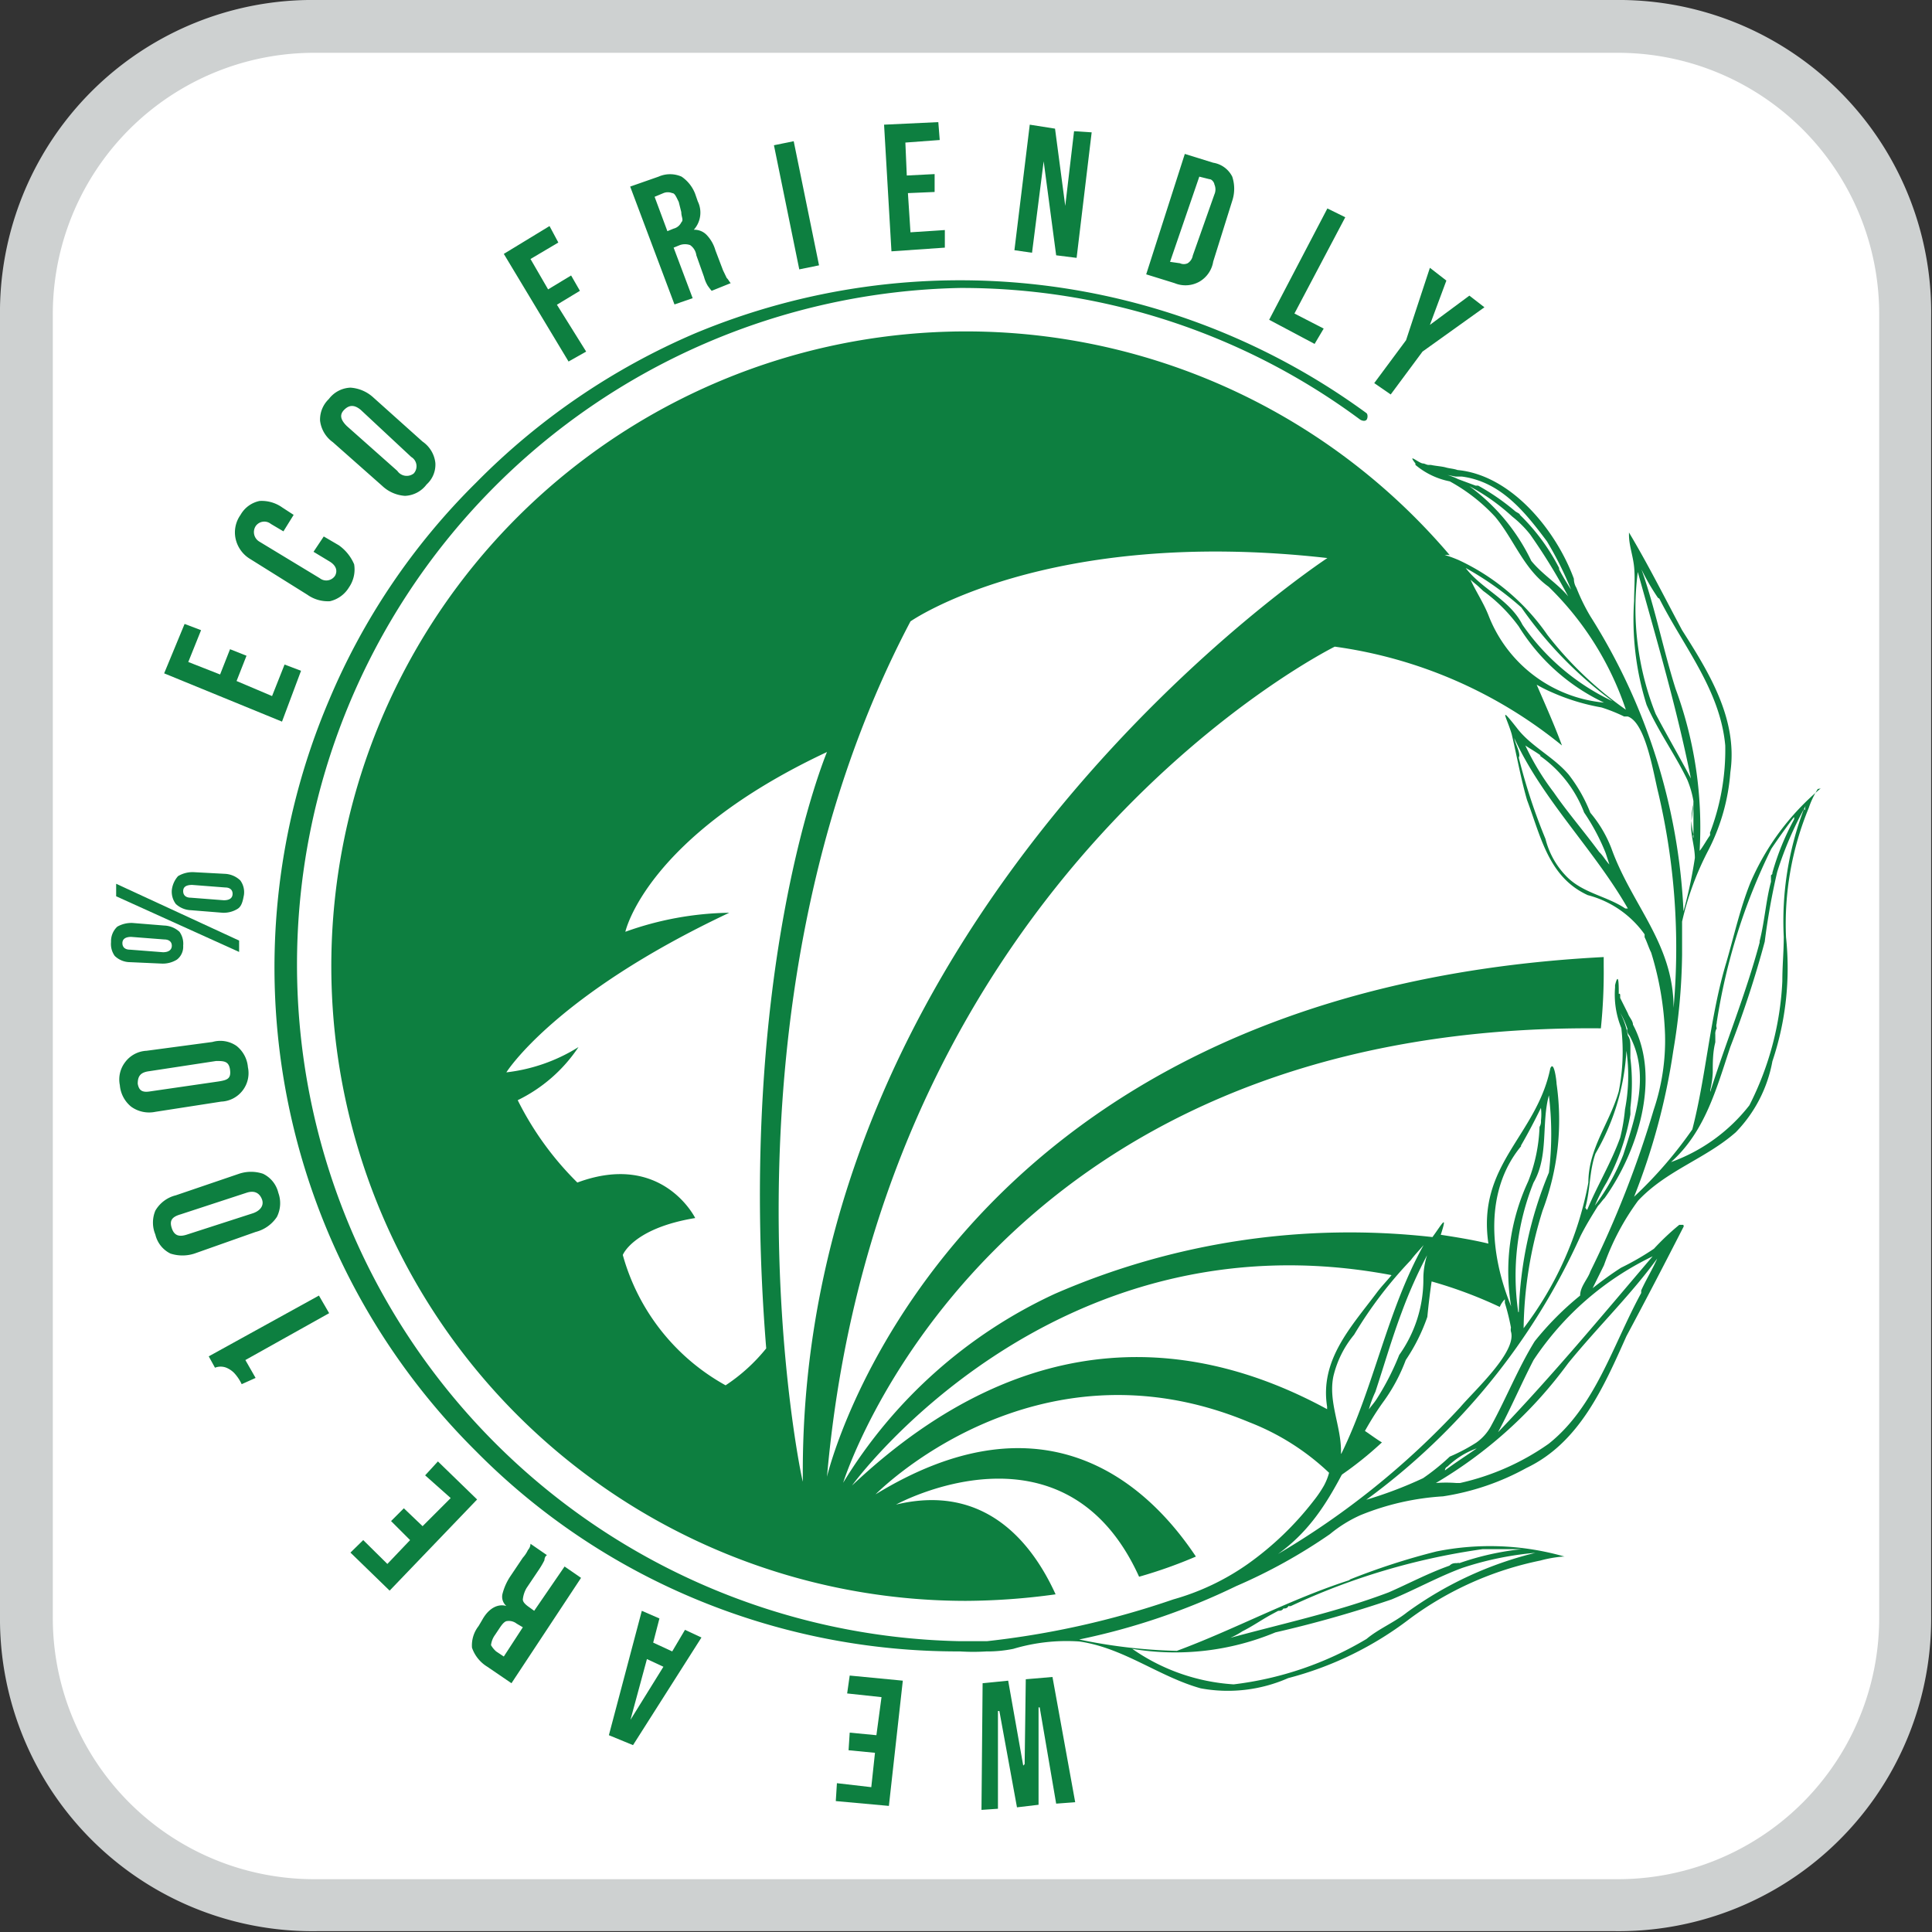
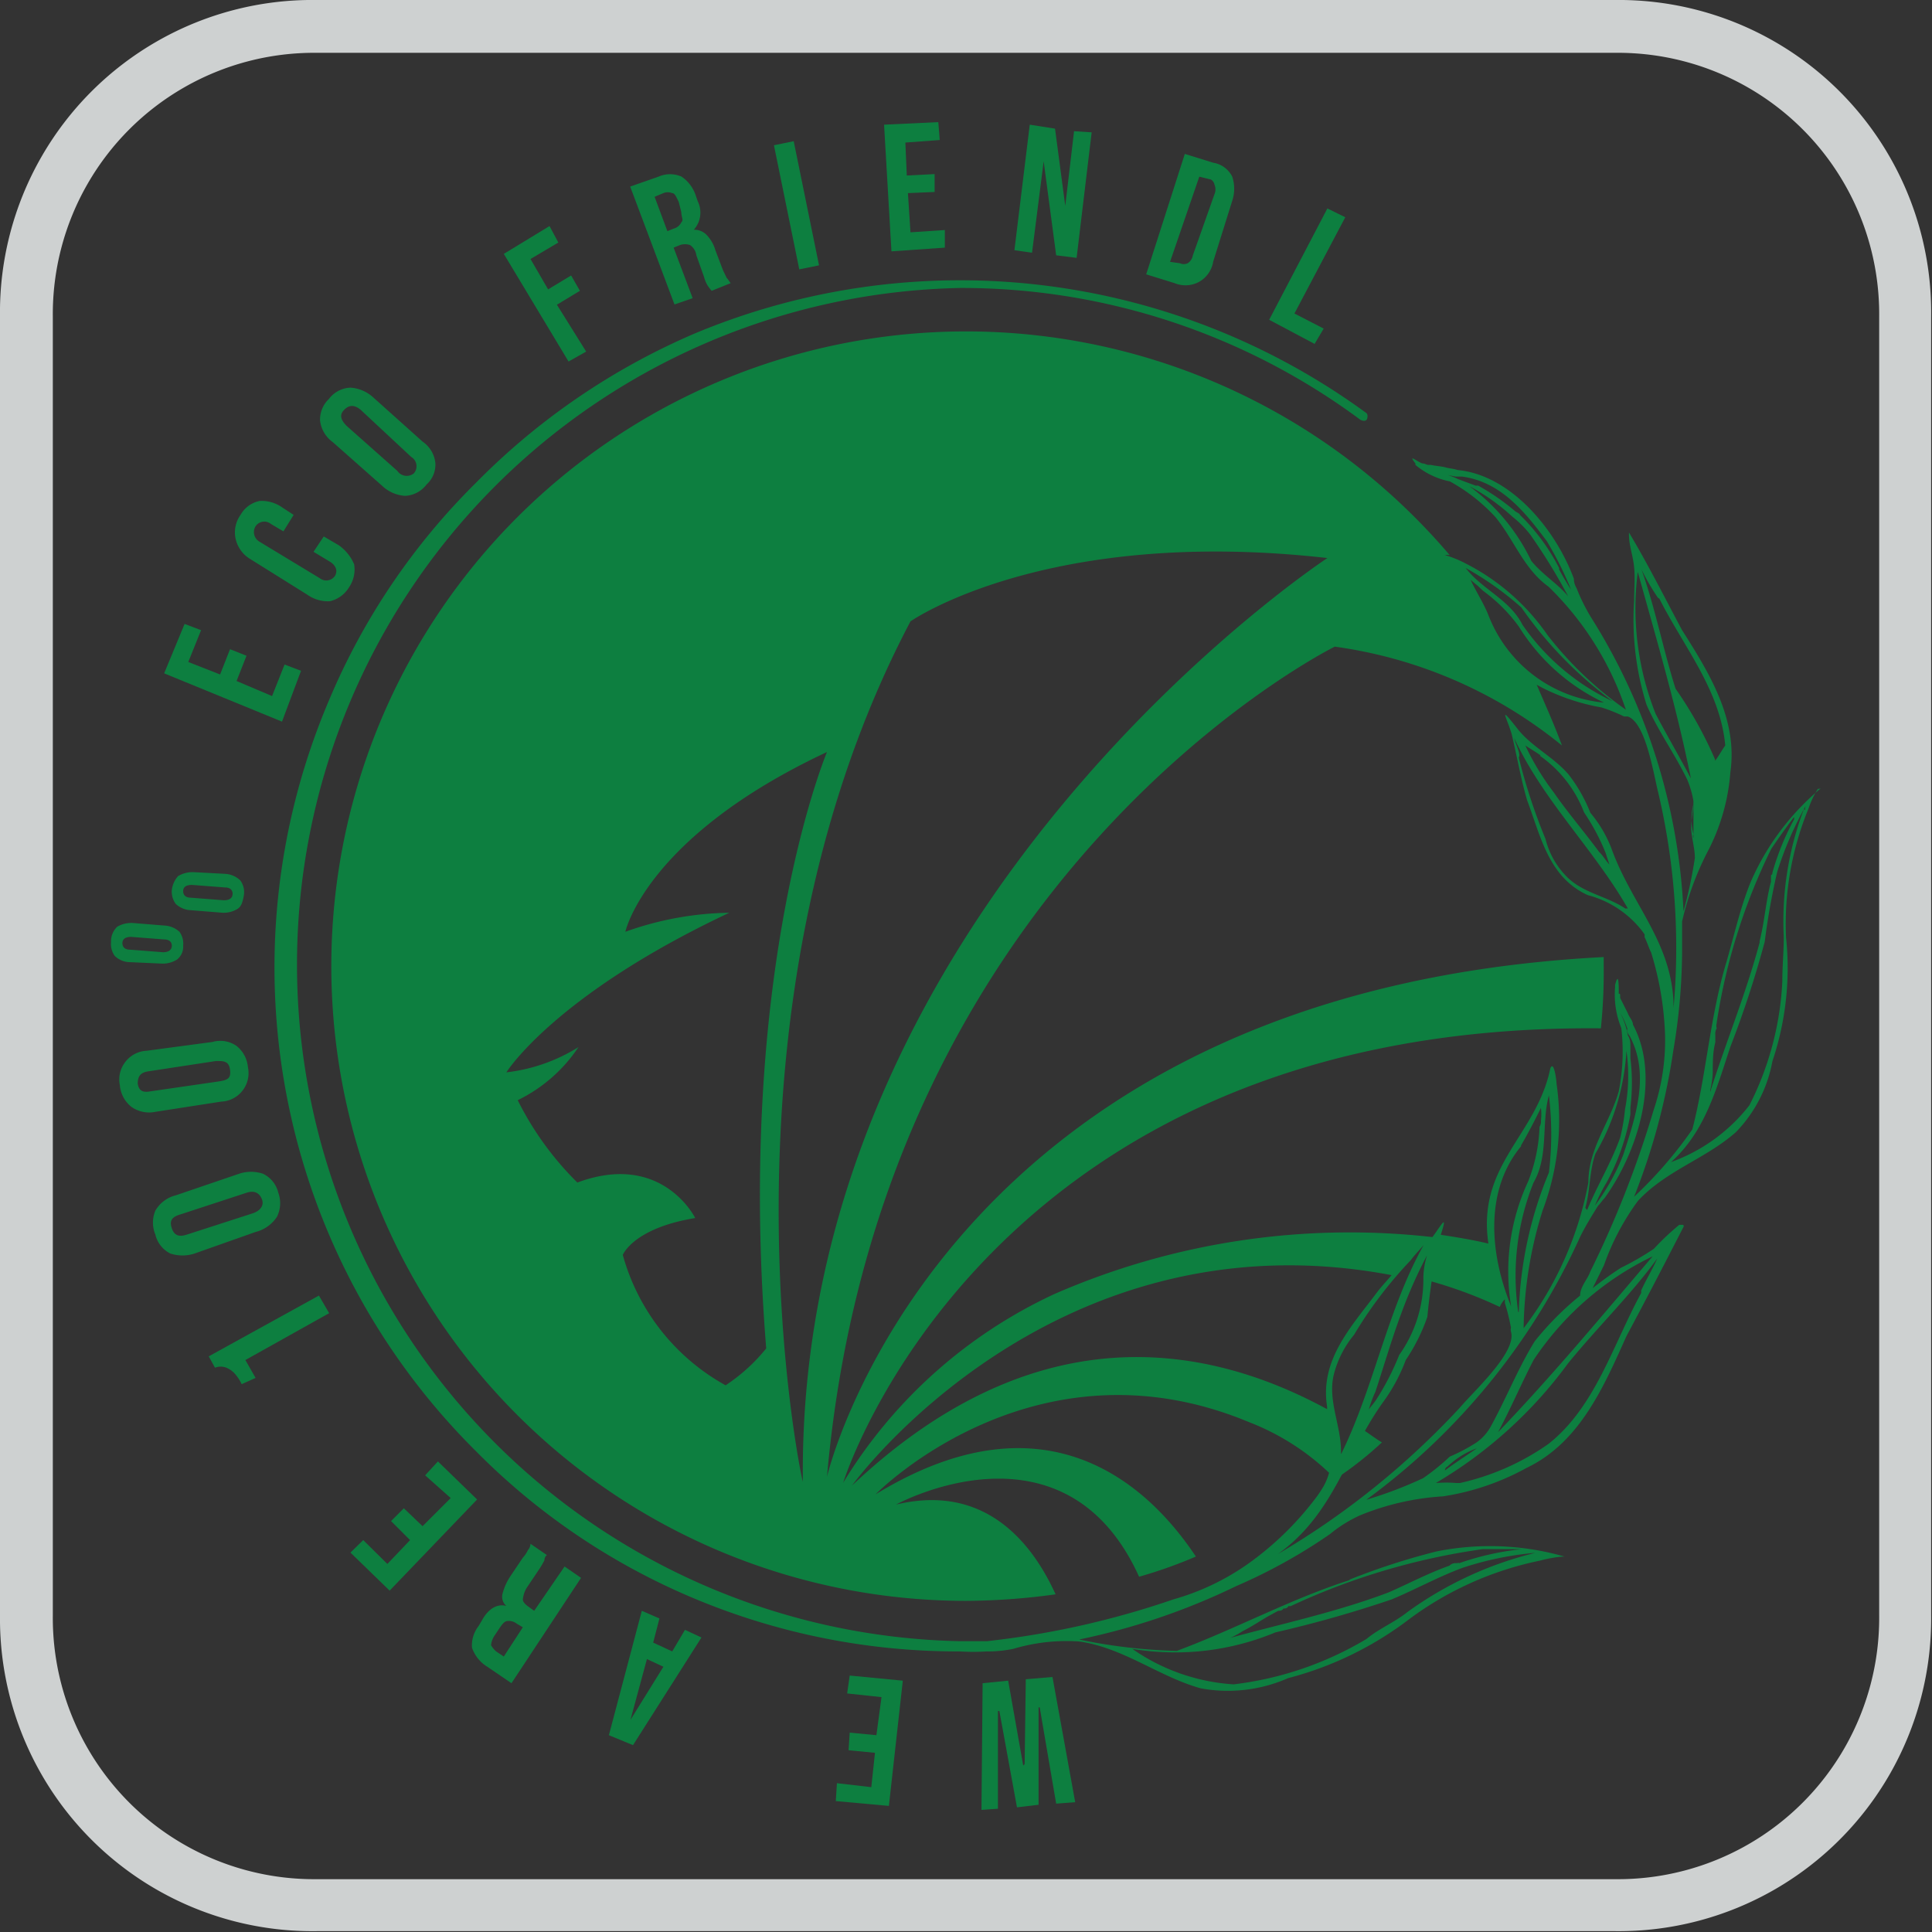
<svg xmlns="http://www.w3.org/2000/svg" viewBox="0 0 68.03 68.03">
  <rect x="0" y="0" width="68.03" height="68.03" fill="#333333" stroke="none" />
  <defs>
    <style>.cls-1{fill:#fff;}.cls-2{fill:#ced1d1;}.cls-3{fill:#0d7f40;}</style>
  </defs>
  <g id="Layer_2" data-name="Layer 2">
    <g id="Capa_1" data-name="Capa 1">
-       <path class="cls-1" d="M11.15,67.29H56.88A10.39,10.39,0,0,0,67.29,56.88V11.15A10.4,10.4,0,0,0,56.88.74H11.15A10.65,10.65,0,0,0,.74,11.15V56.88A10.4,10.4,0,0,0,11.15,67.29" />
      <path class="cls-2" d="M56.88,68H11.15A11,11,0,0,1,0,56.88V11.15A11,11,0,0,1,11.15,0H56.88A11,11,0,0,1,68,11.15V56.88A11,11,0,0,1,56.88,68ZM11.15,1.86a9.2,9.2,0,0,0-9.29,9.29V56.88a9.2,9.2,0,0,0,9.29,9.29H56.88a9.2,9.2,0,0,0,9.29-9.29V11.15a9.2,9.2,0,0,0-9.29-9.29Z" />
      <path class="cls-3" d="M53.3,18Z" />
      <path class="cls-3" d="M51.65,17Z" />
-       <path class="cls-3" d="M53.74,28.26Z" />
      <path class="cls-3" d="M62.62,30.76v0Z" />
      <polygon class="cls-3" points="62.44 29.96 62.44 29.96 62.44 29.91 62.44 29.96" />
-       <path class="cls-3" d="M64.1,27.77h0a8.91,8.91,0,0,0-2.46,3.3h0c-.36.89-.58,1.88-.85,2.81h0c-.58,1.92-.71,4-1.2,5.89a14.84,14.84,0,0,1-2.05,2.37l0,0A23,23,0,0,0,58.92,37h0a21.47,21.47,0,0,0,.31-3.39h0V32.45a10.34,10.34,0,0,1,.94-2.54,7.16,7.16,0,0,0,.76-2.72c.27-1.87-.76-3.52-1.7-5-.62-1.16-1.2-2.32-1.87-3.44,0,0,0,0,0,0s0,0,0,.09h0v0h0c0,.36.14.72.18,1.12s0,.8,0,1.2a10,10,0,0,0,.44,3.66h0v0h0c.41.93,1,1.74,1.43,2.63a3.38,3.38,0,0,1,.22.76h0c0,.31-.08.62-.08.93s.13.72.13,1.07a15.75,15.75,0,0,1-.4,1.88A21.27,21.27,0,0,0,56,21.7h0a6.85,6.85,0,0,1-.49-1,.61.61,0,0,1-.09-.32c-.62-1.69-2.19-3.65-4.1-3.83-.14-.05-.27-.05-.41-.09s-.35-.05-.53-.09h-.09c-.05,0-.13-.05-.18-.05h0c-.14,0-.58-.4-.27,0h0v.05h0l0,0h0a2.68,2.68,0,0,0,1.21.58,6.28,6.28,0,0,1,1.6,1.25c.67.81,1,1.83,1.88,2.46l0,0h0a10.84,10.84,0,0,1,2.72,4.33,12.76,12.76,0,0,1-2.76-2.63,7.81,7.81,0,0,0-3.13-2.64s-.4-.17-.49-.17a.37.37,0,0,1,.18,0A22.35,22.35,0,1,0,34,56.37a23.65,23.65,0,0,0,3.17-.23c-.81-1.78-2.46-3.92-5.62-3.16,0,0,5.93-3.26,8.56,2.54a16.49,16.49,0,0,0,2-.71c-2-3-5.66-5.63-11.28-2.19,0,0,5.57-5.71,13.16-2.54a8.59,8.59,0,0,1,2.81,1.78,2.11,2.11,0,0,1-.18.45v0h0a0,0,0,0,1,0,0h0v0h0a4.14,4.14,0,0,1-.36.53v0s0,0,0,0h0v0h0a10.91,10.91,0,0,1-2.32,2.23,8.6,8.6,0,0,1-2.63,1.25h0a30.35,30.35,0,0,1-6.56,1.47H33.8a23.83,23.83,0,0,1,0-47.65,23.55,23.55,0,0,1,14.1,4.64c.09.05.18.05.22,0s.05-.18,0-.23a24.23,24.23,0,0,0-23.65-2.81A24.17,24.17,0,0,0,16.76,17a23.63,23.63,0,0,0-5.18,7.67A24,24,0,0,0,16.76,51.1a23.63,23.63,0,0,0,7.67,5.18,24,24,0,0,0,9.37,1.87,7.39,7.39,0,0,0,.94,0h.13a4.59,4.59,0,0,0,.81-.09A6.55,6.55,0,0,1,38,57.8c1.56.22,2.81,1.24,4.28,1.65a5.27,5.27,0,0,0,3.08-.36A12,12,0,0,0,49.64,57h0a11.64,11.64,0,0,1,4.6-2.05,4.32,4.32,0,0,1,.8-.14h0c.05,0,.05,0,.05,0h0a9.55,9.55,0,0,0-4.51-.18h0a24,24,0,0,0-3.08,1h.05c-2.1.67-4.06,1.74-6.11,2.5a18.73,18.73,0,0,1-3.44-.4H38a23.59,23.59,0,0,0,5.53-1.88h0a19.06,19.06,0,0,0,3.3-1.83h0a4.68,4.68,0,0,1,1.08-.67,9.15,9.15,0,0,1,2.9-.66,8.82,8.82,0,0,0,2.94-1c1.87-.89,2.72-2.85,3.52-4.64.67-1.25,1.34-2.54,2-3.83a.07.07,0,0,0,0-.09s0,0-.09,0h0l-.05,0h0a8.84,8.84,0,0,0-.89.84,9.46,9.46,0,0,1-1.16.67c-.36.23-.71.49-1,.72l.4-.81h0a8.66,8.66,0,0,1,1.2-2.27c1-1.07,2.37-1.47,3.44-2.41a4.82,4.82,0,0,0,1.29-2.5A10.3,10.3,0,0,0,62.89,33v0a10.69,10.69,0,0,1,.8-4.55,3,3,0,0,1,.32-.67h0C64.14,27.77,64.14,27.73,64.1,27.77Zm-4.47,1.61a2.16,2.16,0,0,1,0-1.07v1.2A.15.15,0,0,1,59.63,29.38Zm-1.2-8.3h0c.85,1.69,2.14,3.21,2.32,5.17a8.17,8.17,0,0,1-.54,3.08.14.14,0,0,1,0,.09h0c-.13.18-.22.36-.36.54v-.05A14.11,14.11,0,0,0,59,24.25c-.44-1.39-.71-2.82-1.2-4.2a7.85,7.85,0,0,0,.58,1Zm-.13,4.06a10.07,10.07,0,0,1-.63-5c.67,2.41,1.38,4.82,1.87,7.27C59.14,26.65,58.7,25.9,58.3,25.14ZM55.22,21c-.36-.44-.9-.76-1.3-1.25a7,7,0,0,0-2.18-2.63,7.25,7.25,0,0,1,1.51,1.07h0a3.76,3.76,0,0,1,.63.63A20.52,20.52,0,0,1,55.22,21S55.26,21,55.22,21Zm-.32-1a7.2,7.2,0,0,0-1.38-1.87h0c0-.05-.13-.09-.18-.14h0a8,8,0,0,0-1.29-.89h0s0,0-.09,0h0L51.69,17h0l-.35-.13h0a2.22,2.22,0,0,0-.76-.22l.67.13h0c.09,0,.13,0,.22,0h0c1.38.18,2.23,1.25,3,2.28a12.26,12.26,0,0,1,.85,1.7A8.4,8.4,0,0,1,54.9,20.05ZM43.13,57.75h0a3,3,0,0,0,.62-.31h0c.36-.18.67-.4,1-.58h0l.26-.14c.05,0,.14,0,.18-.08h0c.05,0,.14,0,.18-.09h0a.14.14,0,0,0,.09,0h0a23.75,23.75,0,0,1,6.74-2h0c.49,0,1,0,1.51,0h-.13a9.71,9.71,0,0,0-2.19.49h0a.14.14,0,0,0-.08,0h0c-.09,0-.18,0-.27.09h0c-.76.27-1.43.63-2.14.94h0c-1.87.71-3.84,1.12-5.75,1.65Zm1.78-.27A41.78,41.78,0,0,0,49,56.32c.84-.35,1.65-.8,2.49-1.11h0a11.19,11.19,0,0,1,2.68-.54H54.1a12.87,12.87,0,0,0-4.55,2.1h0c-.45.36-1,.58-1.43.94h0a11.85,11.85,0,0,1-4.68,1.6,7,7,0,0,1-3.57-1.25A9.18,9.18,0,0,0,44.91,57.48Zm8.66-36.09a14.16,14.16,0,0,0,3.21,3.3A8,8,0,0,1,53.61,22c-.45-.89-1.43-1.25-2-2A11,11,0,0,1,53.57,21.39Zm2.76,3.35Zm-3.92-3.08c-.18-.45-.45-.85-.63-1.25.09.09.22.18.31.27h0l.14.13a5.7,5.7,0,0,1,1.25,1.25,7.09,7.09,0,0,0,3,2.68h0A4.84,4.84,0,0,1,52.41,21.66ZM25.55,48.78a7.54,7.54,0,0,1-3.62-4.59s.36-.94,2.55-1.3c0,0-1.16-2.36-4.15-1.25a10.9,10.9,0,0,1-2.1-2.9,5.42,5.42,0,0,0,2.14-1.87,6.1,6.1,0,0,1-2.54.89s1.69-2.72,7.85-5.62a11.26,11.26,0,0,0-3.66.67s.72-3.34,7.1-6.33c0,0-3.22,7.63-2.14,21A6.27,6.27,0,0,1,25.55,48.78Zm6.51-26.9s4.78-3.35,14.68-2.23c0,0-18.69,12.27-18.47,32.52C28.22,52.13,24.79,35.67,32.06,21.88ZM30,52.31s7-9.68,19-7.41h0c-.18.22-.36.4-.53.63h0c-.9,1.2-2,2.36-1.74,4v.09C42.32,47.22,36.34,46.33,30,52.31Zm20.12-7.23h0a4.58,4.58,0,0,1-.85,2.63,9.19,9.19,0,0,1-.8,1.56h0c-.09.14-.18.23-.27.36h0a3.89,3.89,0,0,1,.23-.62c.31-.94.58-1.88.93-2.81v0a16.53,16.53,0,0,1,.89-2,2.73,2.73,0,0,0-.13.8Zm-2.9,6.11V51.1c0-.89-.45-1.74-.27-2.63A3.58,3.58,0,0,1,47.68,47a14.72,14.72,0,0,1,2-2.63h0c.13-.18.31-.36.45-.53C48.84,46.15,48.39,48.83,47.23,51.19Zm11.15-6.91c-.17.4-.4.76-.58,1.16,0,0,0,0,0,.09h0c-1,1.83-1.61,4-3.26,5.31a8.71,8.71,0,0,1-3.12,1.38h-.13a4.59,4.59,0,0,0-.72,0s0,0,0,0A15.54,15.54,0,0,0,55.22,48C56.29,46.69,57.45,45.57,58.38,44.28Zm-7.49,7.49s0-.09.09-.13A2.89,2.89,0,0,1,52,51C51.6,51.28,51.25,51.5,50.89,51.77Zm7.32-7.54c-1.79,2.1-3.53,4.2-5.45,6.2.45-.84.81-1.69,1.25-2.54A10.48,10.48,0,0,1,58.21,44.23ZM56,44.77c-.09.27-.36.53-.36.85v0a10.58,10.58,0,0,0-1.6,1.61h0v0h0c-.58.94-1,2-1.52,2.95a1.7,1.7,0,0,1-.54.62h0a6.28,6.28,0,0,1-.93.49,7.8,7.8,0,0,1-.94.76,14.46,14.46,0,0,1-2,.76,23.49,23.49,0,0,0,7.54-9.28h0c.18-.36.4-.72.62-1.07.09-.09.14-.18.23-.27,1.16-1.61,2-4.24,1-6.11,0-.14-.14-.27-.18-.4l-.27-.54h0s0,0,0-.09S57,35,57,35h0v-.09h0c0-.17,0-.75-.13-.22h0v0h0v.08h0a3.12,3.12,0,0,0,.22,1.43A7.2,7.2,0,0,1,57,38.43c-.32,1.12-1.07,2-1.07,3.21v0h0a12.14,12.14,0,0,1-2.28,5.13,14.4,14.4,0,0,1,.67-4.15,9,9,0,0,0,.49-4.46c0-.09-.09-.85-.22-.54C54.1,40,52,41,52.41,43.79c-.58-.14-1.16-.23-1.74-.32,0,.05,0,.05-.05.09h0a4.53,4.53,0,0,0-.22,1.56,15.47,15.47,0,0,1,2.41.9.85.85,0,0,1,.18-.27s0,.09,0,.13h0a7.79,7.79,0,0,1,.22.9v-.05a.3.3,0,0,0,0,.18h0v0h0c.18.72-1.3,2.06-1.79,2.64A28.23,28.23,0,0,1,45,54.72c2-1.43,2.4-3.57,3.74-5.4h0a6.16,6.16,0,0,0,.76-1.43,6.55,6.55,0,0,0,.76-1.52,25.22,25.22,0,0,1,.4-2.67h0c.36-1.07.14-.63-.22-.14a26,26,0,0,0-13.3,2,17.15,17.15,0,0,0-7.45,6.65s5-16.2,26.68-16A19.38,19.38,0,0,0,56.47,34V33.7C33.09,34.91,29.12,52,29.12,52,31,30.67,47,22.77,47,22.77a16.12,16.12,0,0,1,8,3.48c-.26-.71-.58-1.42-.89-2.14a5.42,5.42,0,0,0,.54.27h0a7.45,7.45,0,0,0,1.74.53h0a5.8,5.8,0,0,1,.8.32h0s.08,0,.13,0h0c.63.22.9,2,1.07,2.68a23.89,23.89,0,0,1,.54,7.58c0-2.27-1.47-3.61-2.19-5.62h0A4.38,4.38,0,0,0,56,28.62a5.43,5.43,0,0,0-.76-1.34c-.53-.63-1.34-1-1.83-1.65h0c-.67-.85-.35-.36-.18.22.18.76.32,1.56.54,2.32h0c.49,1.3.76,2.72,2.14,3.35a3.55,3.55,0,0,1,2,1.38h0V33h0a0,0,0,0,0,0,0h0v0h0c.09.18.14.36.23.54v0h0v0h0a11,11,0,0,1,.49,2.9h0a7.63,7.63,0,0,1-.4,2.64h0v0h0A35.77,35.77,0,0,1,56,44.77Zm-2.45-4.42c.26-.45.49-.89.71-1.34a1.87,1.87,0,0,1,0,.45h0a.36.36,0,0,1-.05.22,5.73,5.73,0,0,1-.4,1.92h0A7.52,7.52,0,0,0,53.21,46V46C52.45,44.14,52.27,41.91,53.57,40.35Zm-.36,5.44h0c-.05,0-.05,0,0,0Zm.27.41A8.82,8.82,0,0,1,54,41.64c.54-.93.27-2.09.54-3.07a11.25,11.25,0,0,1,0,2.72A13.81,13.81,0,0,0,53.48,46.2Zm2.36-3.66c.18-.63.14-1.3.36-1.92A8.08,8.08,0,0,0,57.27,37a6.2,6.2,0,0,1-.05,2.06,6.7,6.7,0,0,1-.17,1c-.32.89-.81,1.69-1.16,2.54C55.84,42.58,55.84,42.54,55.84,42.54Zm1.47-6.29h0s0,.13.09.22h0c.72,1.34.23,2.81-.22,4.19a7.67,7.67,0,0,1-1,1.79,6.16,6.16,0,0,1,.41-.81,7.88,7.88,0,0,0,.84-2.4h0V39h0v0a7.23,7.23,0,0,0,0-1.74h0v-.09h0c0-.09,0-.22,0-.31h0c0-.13,0-.27-.09-.4h0a2.8,2.8,0,0,0-.27-.8A2.75,2.75,0,0,1,57.31,36.25Zm-3.79-9.64h0c0-.18-.13-.4-.18-.62,1,2.18,2.81,3.92,4,6,0,0,0,0-.09,0-.67-.45-1.52-.54-2.1-1.16a2.88,2.88,0,0,1-.71-1.29,20.37,20.37,0,0,1-.94-2.86Zm.72,0h0a4.32,4.32,0,0,1,1.56,2,7.45,7.45,0,0,1,.76,1.43h0v0h0l.13.4h0c-.13-.13-.22-.31-.36-.44-.53-.72-1.11-1.39-1.6-2.1a9,9,0,0,1-1-1.65c.13.09.36.22.54.35Zm6,11.78h0a3.31,3.31,0,0,0,.09-.62h0c0-.36,0-.72.09-1.07h0c0-.09,0-.18,0-.27h0a.36.36,0,0,1,.05-.22h0a.28.28,0,0,1,0-.18h0V36h0a21,21,0,0,1,1.92-6.11h0c.27-.4.53-.76.8-1.12a.14.14,0,0,1,0,.09,9,9,0,0,0-.76,1.87h0c0,.05,0,.05-.05.09h0c0,.09,0,.18,0,.23h0c-.18.67-.22,1.38-.4,2.09h0v.05h0v0h0v0c-.49,1.83-1.21,3.57-1.74,5.26Zm3.3-9.9a11.12,11.12,0,0,0-.71,4.5v0c0,.54-.05,1-.05,1.56v0a10.73,10.73,0,0,1-1.16,4.37,6.13,6.13,0,0,1-2.76,2c1.2-1.07,1.6-2.59,2.09-4.06a36.34,36.34,0,0,0,1.21-3.7,24,24,0,0,1,.44-2.46h0a12.31,12.31,0,0,1,1-2.32A.39.39,0,0,0,63.56,28.53Z" />
+       <path class="cls-3" d="M64.1,27.77h0a8.91,8.91,0,0,0-2.46,3.3h0c-.36.89-.58,1.88-.85,2.81h0c-.58,1.92-.71,4-1.2,5.89a14.84,14.84,0,0,1-2.05,2.37l0,0A23,23,0,0,0,58.92,37h0a21.47,21.47,0,0,0,.31-3.39h0V32.45a10.34,10.34,0,0,1,.94-2.54,7.16,7.16,0,0,0,.76-2.72c.27-1.87-.76-3.52-1.7-5-.62-1.16-1.2-2.32-1.87-3.44,0,0,0,0,0,0s0,0,0,.09h0v0h0c0,.36.14.72.18,1.12s0,.8,0,1.2a10,10,0,0,0,.44,3.66h0v0h0c.41.93,1,1.74,1.43,2.63a3.38,3.38,0,0,1,.22.76h0c0,.31-.08.62-.08.93s.13.72.13,1.07a15.75,15.75,0,0,1-.4,1.88A21.27,21.27,0,0,0,56,21.7h0a6.85,6.85,0,0,1-.49-1,.61.61,0,0,1-.09-.32c-.62-1.69-2.19-3.65-4.1-3.83-.14-.05-.27-.05-.41-.09s-.35-.05-.53-.09h-.09c-.05,0-.13-.05-.18-.05h0c-.14,0-.58-.4-.27,0h0v.05h0l0,0h0a2.68,2.68,0,0,0,1.21.58,6.28,6.28,0,0,1,1.6,1.25c.67.81,1,1.83,1.88,2.46l0,0h0a10.84,10.84,0,0,1,2.72,4.33,12.76,12.76,0,0,1-2.76-2.63,7.81,7.81,0,0,0-3.13-2.64s-.4-.17-.49-.17a.37.37,0,0,1,.18,0A22.35,22.35,0,1,0,34,56.37a23.65,23.65,0,0,0,3.17-.23c-.81-1.78-2.46-3.92-5.62-3.16,0,0,5.93-3.26,8.56,2.54a16.49,16.49,0,0,0,2-.71c-2-3-5.66-5.63-11.28-2.19,0,0,5.57-5.71,13.16-2.54a8.59,8.59,0,0,1,2.81,1.78,2.11,2.11,0,0,1-.18.45v0h0a0,0,0,0,1,0,0h0v0h0a4.14,4.14,0,0,1-.36.53v0s0,0,0,0h0v0h0a10.91,10.91,0,0,1-2.32,2.23,8.6,8.6,0,0,1-2.63,1.25h0a30.35,30.35,0,0,1-6.56,1.47H33.8a23.83,23.83,0,0,1,0-47.65,23.55,23.55,0,0,1,14.1,4.64c.09.05.18.05.22,0s.05-.18,0-.23a24.23,24.23,0,0,0-23.65-2.81A24.17,24.17,0,0,0,16.76,17a23.63,23.63,0,0,0-5.18,7.67A24,24,0,0,0,16.76,51.1a23.63,23.63,0,0,0,7.67,5.18,24,24,0,0,0,9.37,1.87,7.39,7.39,0,0,0,.94,0h.13a4.59,4.59,0,0,0,.81-.09A6.55,6.55,0,0,1,38,57.8c1.56.22,2.81,1.24,4.28,1.65a5.27,5.27,0,0,0,3.08-.36A12,12,0,0,0,49.64,57h0a11.64,11.64,0,0,1,4.6-2.05,4.32,4.32,0,0,1,.8-.14h0c.05,0,.05,0,.05,0h0a9.55,9.55,0,0,0-4.51-.18h0a24,24,0,0,0-3.08,1h.05c-2.1.67-4.06,1.74-6.11,2.5a18.73,18.73,0,0,1-3.44-.4H38a23.59,23.59,0,0,0,5.53-1.88h0a19.06,19.06,0,0,0,3.3-1.83h0a4.68,4.68,0,0,1,1.08-.67,9.15,9.15,0,0,1,2.9-.66,8.82,8.82,0,0,0,2.94-1c1.87-.89,2.72-2.85,3.52-4.64.67-1.25,1.34-2.54,2-3.83a.07.07,0,0,0,0-.09s0,0-.09,0h0l-.05,0h0a8.84,8.84,0,0,0-.89.84,9.46,9.46,0,0,1-1.16.67c-.36.23-.71.49-1,.72l.4-.81h0a8.66,8.66,0,0,1,1.2-2.27c1-1.07,2.37-1.47,3.44-2.41a4.82,4.82,0,0,0,1.29-2.5A10.3,10.3,0,0,0,62.89,33v0a10.69,10.69,0,0,1,.8-4.55,3,3,0,0,1,.32-.67h0C64.14,27.77,64.14,27.73,64.1,27.77Zm-4.47,1.61a2.16,2.16,0,0,1,0-1.07v1.2A.15.15,0,0,1,59.63,29.38Zm-1.2-8.3h0c.85,1.69,2.14,3.21,2.32,5.17h0c-.13.18-.22.36-.36.54v-.05A14.11,14.11,0,0,0,59,24.25c-.44-1.39-.71-2.82-1.2-4.2a7.85,7.85,0,0,0,.58,1Zm-.13,4.06a10.07,10.07,0,0,1-.63-5c.67,2.41,1.38,4.82,1.87,7.27C59.14,26.65,58.7,25.9,58.3,25.14ZM55.22,21c-.36-.44-.9-.76-1.3-1.25a7,7,0,0,0-2.18-2.63,7.25,7.25,0,0,1,1.51,1.07h0a3.76,3.76,0,0,1,.63.63A20.52,20.52,0,0,1,55.22,21S55.26,21,55.22,21Zm-.32-1a7.2,7.2,0,0,0-1.38-1.87h0c0-.05-.13-.09-.18-.14h0a8,8,0,0,0-1.29-.89h0s0,0-.09,0h0L51.69,17h0l-.35-.13h0a2.22,2.22,0,0,0-.76-.22l.67.13h0c.09,0,.13,0,.22,0h0c1.38.18,2.23,1.25,3,2.28a12.26,12.26,0,0,1,.85,1.7A8.4,8.4,0,0,1,54.9,20.05ZM43.13,57.75h0a3,3,0,0,0,.62-.31h0c.36-.18.67-.4,1-.58h0l.26-.14c.05,0,.14,0,.18-.08h0c.05,0,.14,0,.18-.09h0a.14.14,0,0,0,.09,0h0a23.75,23.75,0,0,1,6.74-2h0c.49,0,1,0,1.51,0h-.13a9.71,9.71,0,0,0-2.19.49h0a.14.14,0,0,0-.08,0h0c-.09,0-.18,0-.27.09h0c-.76.27-1.43.63-2.14.94h0c-1.87.71-3.84,1.12-5.75,1.65Zm1.78-.27A41.78,41.78,0,0,0,49,56.32c.84-.35,1.65-.8,2.49-1.11h0a11.19,11.19,0,0,1,2.68-.54H54.1a12.87,12.87,0,0,0-4.55,2.1h0c-.45.36-1,.58-1.43.94h0a11.85,11.85,0,0,1-4.68,1.6,7,7,0,0,1-3.57-1.25A9.18,9.18,0,0,0,44.91,57.48Zm8.66-36.09a14.16,14.16,0,0,0,3.21,3.3A8,8,0,0,1,53.61,22c-.45-.89-1.43-1.25-2-2A11,11,0,0,1,53.57,21.39Zm2.76,3.35Zm-3.92-3.08c-.18-.45-.45-.85-.63-1.25.09.09.22.18.31.27h0l.14.13a5.7,5.7,0,0,1,1.25,1.25,7.09,7.09,0,0,0,3,2.68h0A4.84,4.84,0,0,1,52.41,21.66ZM25.55,48.78a7.54,7.54,0,0,1-3.62-4.59s.36-.94,2.55-1.3c0,0-1.16-2.36-4.15-1.25a10.9,10.9,0,0,1-2.1-2.9,5.42,5.42,0,0,0,2.14-1.87,6.1,6.1,0,0,1-2.54.89s1.69-2.72,7.85-5.62a11.26,11.26,0,0,0-3.66.67s.72-3.34,7.1-6.33c0,0-3.22,7.63-2.14,21A6.27,6.27,0,0,1,25.55,48.78Zm6.51-26.9s4.78-3.35,14.68-2.23c0,0-18.69,12.27-18.47,32.52C28.22,52.13,24.79,35.67,32.06,21.88ZM30,52.31s7-9.68,19-7.41h0c-.18.22-.36.4-.53.63h0c-.9,1.2-2,2.36-1.74,4v.09C42.32,47.22,36.34,46.33,30,52.31Zm20.12-7.23h0a4.58,4.58,0,0,1-.85,2.63,9.19,9.19,0,0,1-.8,1.56h0c-.09.14-.18.23-.27.36h0a3.89,3.89,0,0,1,.23-.62c.31-.94.58-1.88.93-2.81v0a16.53,16.53,0,0,1,.89-2,2.73,2.73,0,0,0-.13.8Zm-2.9,6.11V51.1c0-.89-.45-1.74-.27-2.63A3.58,3.58,0,0,1,47.68,47a14.72,14.72,0,0,1,2-2.63h0c.13-.18.31-.36.45-.53C48.84,46.15,48.39,48.83,47.23,51.19Zm11.15-6.91c-.17.4-.4.76-.58,1.16,0,0,0,0,0,.09h0c-1,1.83-1.61,4-3.26,5.31a8.71,8.71,0,0,1-3.12,1.38h-.13a4.59,4.59,0,0,0-.72,0s0,0,0,0A15.54,15.54,0,0,0,55.22,48C56.29,46.69,57.45,45.57,58.38,44.28Zm-7.49,7.49s0-.09.09-.13A2.89,2.89,0,0,1,52,51C51.6,51.28,51.25,51.5,50.89,51.77Zm7.32-7.54c-1.79,2.1-3.53,4.2-5.45,6.2.45-.84.81-1.69,1.25-2.54A10.48,10.48,0,0,1,58.21,44.23ZM56,44.77c-.09.27-.36.53-.36.85v0a10.58,10.58,0,0,0-1.6,1.61h0v0h0c-.58.94-1,2-1.52,2.95a1.7,1.7,0,0,1-.54.62h0a6.28,6.28,0,0,1-.93.49,7.8,7.8,0,0,1-.94.76,14.46,14.46,0,0,1-2,.76,23.49,23.49,0,0,0,7.54-9.28h0c.18-.36.4-.72.62-1.07.09-.09.14-.18.23-.27,1.16-1.61,2-4.24,1-6.11,0-.14-.14-.27-.18-.4l-.27-.54h0s0,0,0-.09S57,35,57,35h0v-.09h0c0-.17,0-.75-.13-.22h0v0h0v.08h0a3.12,3.12,0,0,0,.22,1.43A7.2,7.2,0,0,1,57,38.43c-.32,1.12-1.07,2-1.07,3.21v0h0a12.14,12.14,0,0,1-2.28,5.13,14.4,14.4,0,0,1,.67-4.15,9,9,0,0,0,.49-4.46c0-.09-.09-.85-.22-.54C54.1,40,52,41,52.41,43.79c-.58-.14-1.16-.23-1.74-.32,0,.05,0,.05-.05.09h0a4.53,4.53,0,0,0-.22,1.56,15.47,15.47,0,0,1,2.41.9.85.85,0,0,1,.18-.27s0,.09,0,.13h0a7.79,7.79,0,0,1,.22.9v-.05a.3.3,0,0,0,0,.18h0v0h0c.18.72-1.3,2.06-1.79,2.64A28.23,28.23,0,0,1,45,54.72c2-1.43,2.4-3.57,3.74-5.4h0a6.16,6.16,0,0,0,.76-1.43,6.55,6.55,0,0,0,.76-1.52,25.22,25.22,0,0,1,.4-2.67h0c.36-1.07.14-.63-.22-.14a26,26,0,0,0-13.3,2,17.15,17.15,0,0,0-7.45,6.65s5-16.2,26.68-16A19.38,19.38,0,0,0,56.47,34V33.7C33.09,34.91,29.12,52,29.12,52,31,30.67,47,22.77,47,22.77a16.12,16.12,0,0,1,8,3.48c-.26-.71-.58-1.42-.89-2.14a5.42,5.42,0,0,0,.54.27h0a7.45,7.45,0,0,0,1.74.53h0a5.8,5.8,0,0,1,.8.32h0s.08,0,.13,0h0c.63.22.9,2,1.07,2.68a23.89,23.89,0,0,1,.54,7.58c0-2.27-1.47-3.61-2.19-5.62h0A4.38,4.38,0,0,0,56,28.62a5.43,5.43,0,0,0-.76-1.34c-.53-.63-1.34-1-1.83-1.65h0c-.67-.85-.35-.36-.18.22.18.76.32,1.56.54,2.32h0c.49,1.3.76,2.72,2.14,3.35a3.55,3.55,0,0,1,2,1.38h0V33h0a0,0,0,0,0,0,0h0v0h0c.09.18.14.36.23.54v0h0v0h0a11,11,0,0,1,.49,2.9h0a7.63,7.63,0,0,1-.4,2.64h0v0h0A35.77,35.77,0,0,1,56,44.77Zm-2.45-4.42c.26-.45.49-.89.71-1.34a1.87,1.87,0,0,1,0,.45h0a.36.36,0,0,1-.05.22,5.73,5.73,0,0,1-.4,1.92h0A7.52,7.52,0,0,0,53.21,46V46C52.45,44.14,52.27,41.91,53.57,40.35Zm-.36,5.44h0c-.05,0-.05,0,0,0Zm.27.41A8.82,8.82,0,0,1,54,41.64c.54-.93.27-2.09.54-3.07a11.25,11.25,0,0,1,0,2.72A13.81,13.81,0,0,0,53.48,46.2Zm2.36-3.66c.18-.63.14-1.3.36-1.92A8.08,8.08,0,0,0,57.27,37a6.2,6.2,0,0,1-.05,2.06,6.7,6.7,0,0,1-.17,1c-.32.89-.81,1.69-1.16,2.54C55.84,42.58,55.84,42.54,55.84,42.54Zm1.47-6.29h0s0,.13.09.22h0c.72,1.34.23,2.81-.22,4.19a7.67,7.67,0,0,1-1,1.79,6.16,6.16,0,0,1,.41-.81,7.88,7.88,0,0,0,.84-2.4h0V39h0v0a7.23,7.23,0,0,0,0-1.74h0v-.09h0c0-.09,0-.22,0-.31h0c0-.13,0-.27-.09-.4h0a2.8,2.8,0,0,0-.27-.8A2.75,2.75,0,0,1,57.31,36.25Zm-3.79-9.64h0c0-.18-.13-.4-.18-.62,1,2.18,2.81,3.92,4,6,0,0,0,0-.09,0-.67-.45-1.52-.54-2.1-1.16a2.88,2.88,0,0,1-.71-1.29,20.37,20.37,0,0,1-.94-2.86Zm.72,0h0a4.32,4.32,0,0,1,1.56,2,7.45,7.45,0,0,1,.76,1.43h0v0h0l.13.4h0c-.13-.13-.22-.31-.36-.44-.53-.72-1.11-1.39-1.6-2.1a9,9,0,0,1-1-1.65c.13.09.36.22.54.35Zm6,11.78h0a3.31,3.31,0,0,0,.09-.62h0c0-.36,0-.72.09-1.07h0c0-.09,0-.18,0-.27h0a.36.36,0,0,1,.05-.22h0a.28.28,0,0,1,0-.18h0V36h0a21,21,0,0,1,1.92-6.11h0c.27-.4.53-.76.8-1.12a.14.14,0,0,1,0,.09,9,9,0,0,0-.76,1.87h0c0,.05,0,.05-.05.09h0c0,.09,0,.18,0,.23h0c-.18.67-.22,1.38-.4,2.09h0v.05h0v0h0v0c-.49,1.83-1.21,3.57-1.74,5.26Zm3.3-9.9a11.12,11.12,0,0,0-.71,4.5v0c0,.54-.05,1-.05,1.56v0a10.73,10.73,0,0,1-1.16,4.37,6.13,6.13,0,0,1-2.76,2c1.2-1.07,1.6-2.59,2.09-4.06a36.34,36.34,0,0,0,1.21-3.7,24,24,0,0,1,.44-2.46h0a12.31,12.31,0,0,1,1-2.32A.39.39,0,0,0,63.56,28.53Z" />
      <path class="cls-3" d="M52.41,21.66Z" />
      <polygon class="cls-3" points="48.44 45.53 48.39 45.53 48.39 45.53 48.44 45.53" />
      <path class="cls-3" d="M48.7,49.27Z" />
      <path class="cls-3" d="M56.56,42.22Z" />
      <path class="cls-3" d="M53.57,54.63Z" />
      <path class="cls-3" d="M57.8,45.44Z" />
      <path class="cls-3" d="M49.77,44.41Z" />
      <path class="cls-3" d="M49.77,44.41Z" />
      <path class="cls-3" d="M47.14,52a12.41,12.41,0,0,0,1.52-1.21c-.22-.13-.45-.31-.67-.45C47.72,50.92,47.45,51.46,47.14,52Z" />
      <polygon class="cls-3" points="36.12 59.13 36.08 62.12 36.03 62.17 35.5 59.18 34.6 59.27 34.56 63.73 35.14 63.69 35.14 60.25 35.19 60.25 35.81 63.64 36.57 63.55 36.57 60.12 36.61 60.12 37.19 63.51 37.86 63.46 37.06 59.05 36.12 59.13" />
      <polygon class="cls-3" points="29.83 59.63 31.04 59.76 30.86 61.1 29.92 61.01 29.88 61.63 30.81 61.72 30.68 62.93 29.47 62.79 29.43 63.42 31.3 63.59 31.79 59.18 29.92 59 29.83 59.63" />
      <path class="cls-3" d="M23.67,58.15,23,57.84h0l.22-.85-.62-.27L21.44,61.1l.85.35,2.41-3.79-.58-.27ZM22.2,60.56h0l.58-2.14.58.27Z" />
      <path class="cls-3" d="M18.81,56.72l-.18-.13c-.13-.09-.22-.18-.22-.27a1,1,0,0,1,.13-.4l.45-.67a2.92,2.92,0,0,0,.18-.31s0-.13.09-.18l-.58-.4a.34.34,0,0,1-.09.22,1.06,1.06,0,0,1-.18.27l-.45.67a2,2,0,0,0-.26.58.43.43,0,0,0,.13.45h0c-.31-.09-.63.09-.85.49l-.13.22a1.1,1.1,0,0,0-.23.76,1.27,1.27,0,0,0,.54.67l.85.58,2.45-3.71-.58-.4Zm-1.07,1.61-.27-.18a.87.87,0,0,1-.18-.22.75.75,0,0,1,.14-.36l.18-.27c.09-.13.17-.22.26-.22a.44.44,0,0,1,.32.09l.22.13Z" />
      <polygon class="cls-3" points="15.42 51.46 14.97 51.95 15.87 52.75 14.88 53.74 14.22 53.11 13.77 53.56 14.44 54.23 13.64 55.07 12.79 54.23 12.34 54.67 13.72 56.01 16.8 52.8 15.42 51.46" />
      <path class="cls-3" d="M11.23,45.62,7.35,47.76l.22.4a.55.55,0,0,1,.4,0,.85.85,0,0,1,.27.18,1.53,1.53,0,0,1,.27.4L9,48.52l-.36-.63,2.95-1.65Z" />
      <path class="cls-3" d="M9.75,42.85A1.07,1.07,0,0,0,9.8,42a1,1,0,0,0-.54-.67,1.33,1.33,0,0,0-.84,0l-2.23.76a1.15,1.15,0,0,0-.72.54,1.09,1.09,0,0,0,0,.84,1,1,0,0,0,.53.67,1.37,1.37,0,0,0,.85,0L9,43.38A1.27,1.27,0,0,0,9.75,42.85Zm-3.16.62c-.27.09-.45.05-.54-.22s0-.4.31-.49L8.68,42c.27-.09.45,0,.54.22s-.05.41-.31.5Z" />
      <path class="cls-3" d="M7.79,38.79a1,1,0,0,0,.76-.4,1,1,0,0,0,.18-.81,1.07,1.07,0,0,0-.4-.75,1,1,0,0,0-.85-.14L5.16,37a1,1,0,0,0-.76.41,1,1,0,0,0-.18.8,1.09,1.09,0,0,0,.4.76,1.08,1.08,0,0,0,.85.18Zm-2.94-.63c0-.26.09-.4.4-.44l2.36-.36c.27,0,.45,0,.49.31s-.09.36-.4.41l-2.41.35C5,38.48,4.89,38.39,4.85,38.16Z" />
-       <polygon class="cls-3" points="8.42 33.12 4.09 31.12 4.09 31.56 8.42 33.52 8.42 33.12" />
      <path class="cls-3" d="M5.69,33.93a.94.94,0,0,0,.54-.14.57.57,0,0,0,.22-.49.72.72,0,0,0-.13-.49.85.85,0,0,0-.54-.22L4.67,32.5a1,1,0,0,0-.54.13.7.7,0,0,0-.22.54.72.72,0,0,0,.13.49.78.78,0,0,0,.54.22Zm-1.38-.72c0-.13.09-.22.31-.22l1.16.09c.18,0,.27.09.27.22s-.09.23-.31.23l-1.16-.09C4.4,33.44,4.31,33.35,4.31,33.21Z" />
      <path class="cls-3" d="M6.81,30.71a1,1,0,0,0-.54.14.89.89,0,0,0-.22.49.72.72,0,0,0,.14.49.82.82,0,0,0,.53.22l1.12.09A.93.93,0,0,0,8.37,32c.14-.09.18-.27.22-.49A.7.7,0,0,0,8.46,31a.84.84,0,0,0-.53-.23Zm1.38.76c0,.14-.09.23-.31.23l-1.16-.09c-.18,0-.27-.09-.27-.23s.09-.22.32-.22l1.16.09C8.1,31.25,8.19,31.34,8.19,31.47Z" />
      <polygon class="cls-3" points="10.6 23.62 10.02 23.4 9.58 24.51 8.33 23.98 8.68 23.09 8.1 22.86 7.75 23.75 6.63 23.31 7.08 22.19 6.5 21.97 5.78 23.71 9.93 25.41 10.6 23.62" />
      <path class="cls-3" d="M8.82,19.69l2,1.25a1.25,1.25,0,0,0,.8.23,1.07,1.07,0,0,0,.67-.49,1.11,1.11,0,0,0,.18-.81,1.57,1.57,0,0,0-.54-.67l-.53-.31-.36.54.58.35c.22.14.27.32.18.49a.37.37,0,0,1-.54.09L9.13,19.07A.39.39,0,0,1,9,18.53a.37.37,0,0,1,.54-.08l.44.26.36-.58-.4-.26a1.25,1.25,0,0,0-.8-.23,1,1,0,0,0-.67.49,1.06,1.06,0,0,0-.18.81A1.11,1.11,0,0,0,8.82,19.69Z" />
      <path class="cls-3" d="M13.46,17.11a1.29,1.29,0,0,0,.8.35,1,1,0,0,0,.76-.4.94.94,0,0,0,.31-.76,1.05,1.05,0,0,0-.45-.75L13.15,14a1.32,1.32,0,0,0-.81-.35,1,1,0,0,0-.76.4,1,1,0,0,0-.31.76,1.09,1.09,0,0,0,.45.76Zm-1.34-2.68c.18-.18.36-.18.58,0l1.78,1.66a.38.38,0,0,1,.09.58.4.4,0,0,1-.58-.09L12.21,15C12,14.79,11.94,14.61,12.12,14.43Z" />
      <polygon class="cls-3" points="20.64 12.38 19.61 10.73 20.42 10.24 20.11 9.7 19.3 10.19 18.68 9.12 19.66 8.54 19.35 7.96 17.74 8.94 20.02 12.73 20.64 12.38" />
      <path class="cls-3" d="M24.39,10.5l-.67-1.78.22-.09a.55.55,0,0,1,.36,0,.52.52,0,0,1,.22.36l.27.76a1.19,1.19,0,0,0,.13.31s.09.13.14.18l.67-.27c-.05-.05-.09-.14-.14-.18l-.13-.27-.27-.71a1.3,1.3,0,0,0-.31-.54.6.6,0,0,0-.45-.18h0a.9.9,0,0,0,.14-1l-.09-.26A1.29,1.29,0,0,0,24,6.22a1,1,0,0,0-.81,0l-1,.35,1.56,4.15ZM23.05,6.93l.31-.13a.41.41,0,0,1,.31,0c.09,0,.14.13.23.31l.09.36c0,.18.09.27,0,.36a.41.41,0,0,1-.27.22l-.22.09Z" />
      <rect class="cls-3" x="27.69" y="4.88" width="0.71" height="4.46" transform="matrix(0.98, -0.2, 0.2, 0.98, -0.86, 5.87)" />
      <polygon class="cls-3" points="33.27 8.72 33.27 8.1 32.06 8.18 31.97 6.8 32.91 6.76 32.91 6.13 31.93 6.18 31.88 5.02 33.09 4.93 33.04 4.3 31.13 4.39 31.39 8.85 33.27 8.72" />
      <polygon class="cls-3" points="36.75 5.68 36.75 5.68 37.19 8.99 37.91 9.08 38.44 4.66 37.82 4.62 37.51 7.25 37.51 7.25 37.15 4.53 36.26 4.39 35.72 8.81 36.34 8.9 36.75 5.68" />
      <path class="cls-3" d="M42.23,9.92a1,1,0,0,0,.49-.71l.67-2.14a1.35,1.35,0,0,0,0-.85.91.91,0,0,0-.67-.49l-1-.31L40.36,9.66l1,.31A1,1,0,0,0,42.23,9.92Zm0-3.7.36.09c.09,0,.17.13.17.18a.44.44,0,0,1,0,.36L42,9a.4.4,0,0,1-.18.27.32.32,0,0,1-.27,0l-.35-.05Z" />
      <polygon class="cls-3" points="46.61 11.57 45.58 11.04 47.37 7.65 46.74 7.34 44.69 11.26 46.29 12.11 46.61 11.57" />
-       <polygon class="cls-3" points="50.09 12.38 52.27 10.82 51.74 10.41 50.35 11.44 50.35 11.44 50.93 9.88 50.35 9.43 49.51 11.98 48.39 13.49 48.97 13.89 50.09 12.38" />
    </g>
  </g>
</svg>